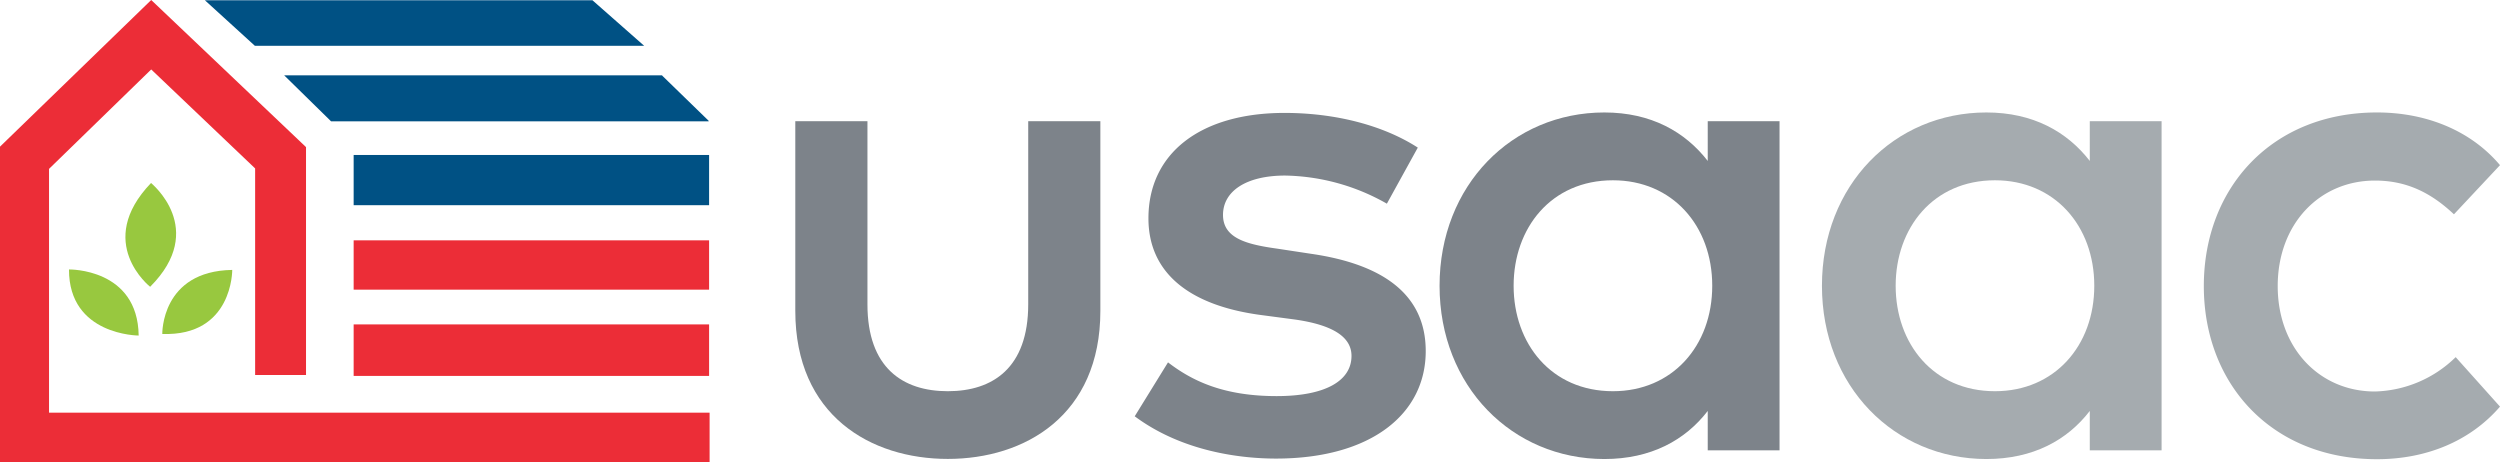
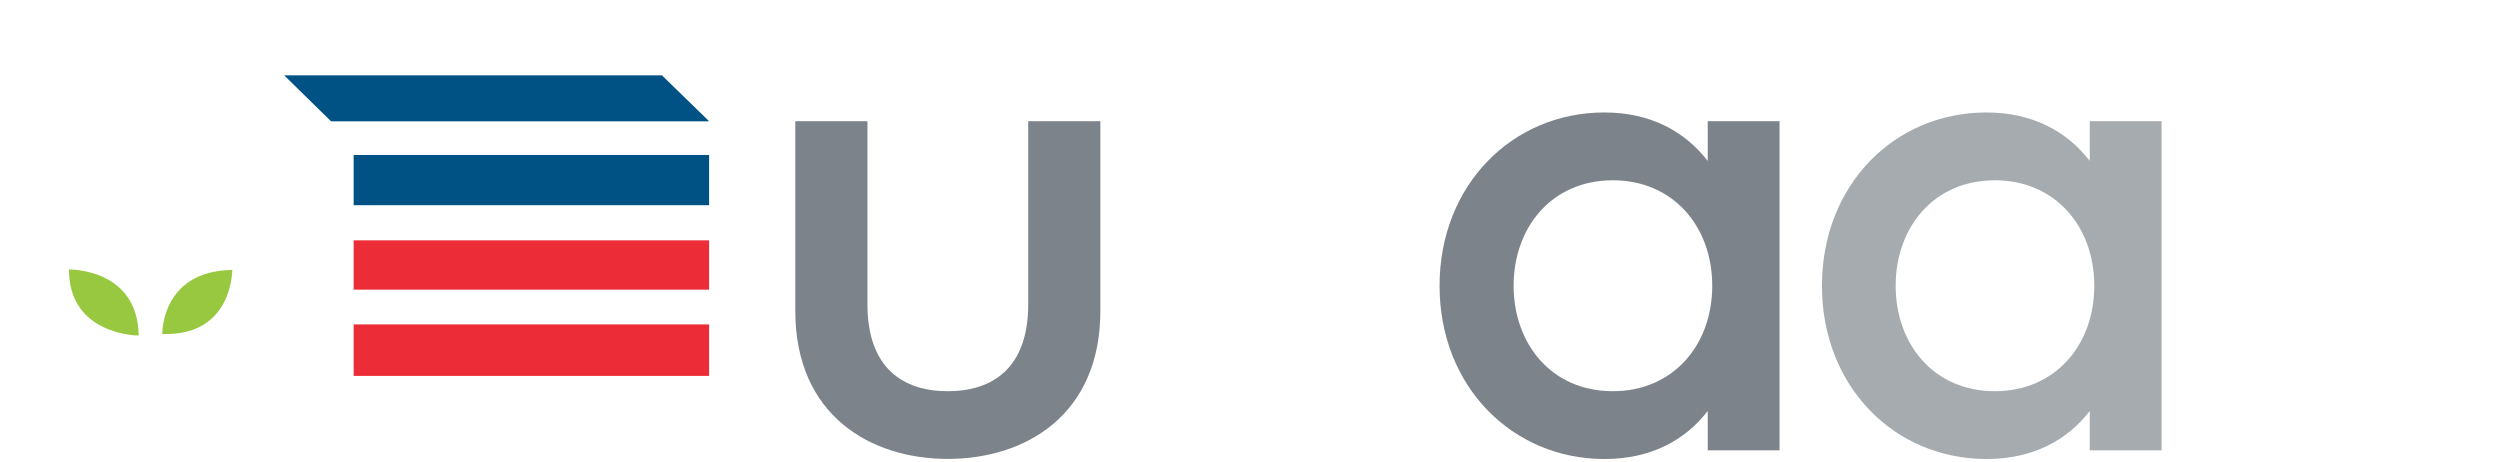
<svg xmlns="http://www.w3.org/2000/svg" viewBox="0 0 444.58 82.19">
  <defs>
    <style>.cls-1{fill:#98c83f;}.cls-2{fill:#005184;}.cls-3{fill:#ec2d37;}.cls-4{fill:#7d838a;}.cls-5{fill:#a5abaf;}</style>
  </defs>
  <g id="Layer_2" data-name="Layer 2">
    <g id="Layer_1-2" data-name="Layer 1">
      <path class="cls-1" d="M28.86,59.39S28.62,48.2,41.3,48C41.3,48,41.42,59.83,28.86,59.39Z" />
-       <path class="cls-1" d="M26.7,51s-10-7.86.16-18.46C26.86,32.57,37,40.7,26.7,51Z" />
      <path class="cls-1" d="M24.66,59.67s-12.43,0-12.39-11.75C12.27,47.92,24.5,47.68,24.66,59.67Z" />
      <polygon class="cls-2" points="126.03 21.58 126.02 21.48 117.79 13.48 117.74 13.4 50.54 13.4 50.65 13.51 58.88 21.58 126.02 21.58 126.03 21.58" />
-       <polygon class="cls-2" points="105.36 0.05 36.44 0.05 45.33 8.15 114.56 8.15 105.36 0.05" />
      <rect class="cls-3" x="62.89" y="57.69" width="63.21" height="9.16" />
      <polygon class="cls-2" points="126.1 27.69 126.1 27.56 62.89 27.56 62.89 36.49 126.1 36.49 126.1 27.69" />
      <polygon class="cls-3" points="126.1 51.51 126.1 42.74 62.89 42.74 62.89 51.51 62.91 51.51 126.1 51.51" />
-       <polygon class="cls-3" points="8.72 30.03 26.89 12.35 45.37 29.95 45.37 66.69 54.42 66.69 54.42 26.16 26.89 0 0 26.08 0 82.19 126.19 82.19 126.19 73.39 126.1 73.39 125.38 75.25 126.1 73.39 8.72 73.39 8.72 30.03" />
      <path class="cls-4" d="M195.68,55.28c0,18.63-13.44,26.33-27.13,26.33s-27.12-7.7-27.12-26.33V21.55h12.83V54.12c0,11.3,6.29,15.45,14.29,15.45s14.3-4.15,14.3-15.45V21.55h12.83Z" />
-       <path class="cls-4" d="M246.63,36.22a37.71,37.71,0,0,0-18.08-5c-7,0-11.06,2.81-11.06,7s4.28,5.25,9.65,6l6.05.92C246,47,253.54,52.41,253.54,62.43c0,11.24-9.78,19.12-26.64,19.12-6.05,0-16.56-1.16-25.11-7.52l5.92-9.59c4.22,3.24,9.78,6,19.31,6,8.74,0,13.32-2.75,13.32-7.15,0-3.3-3.18-5.5-10.14-6.48L224.09,56c-13-1.77-19.86-7.76-19.86-17.17,0-11.61,9.29-18.75,24.2-18.75,9.16,0,17.65,2.26,23.7,6.17Z" />
      <path class="cls-4" d="M316.46,80.08H303.69v-7c-4,5.19-10.08,8.55-18.39,8.55C268.93,81.61,256,68.72,256,50.82S268.93,20,285.3,20c8.31,0,14.36,3.43,18.39,8.62V21.55h12.77ZM269.17,50.82c0,10.26,6.66,18.75,17.66,18.75,10.57,0,17.66-8.06,17.66-18.75s-7.09-18.76-17.66-18.76C275.83,32.06,269.17,40.55,269.17,50.82Z" />
      <path class="cls-5" d="M384.4,80.08H371.63v-7c-4,5.19-10.08,8.55-18.39,8.55C336.87,81.61,324,68.72,324,50.82S336.87,20,353.24,20c8.31,0,14.36,3.43,18.39,8.62V21.55H384.4ZM337.11,50.82c0,10.26,6.66,18.75,17.66,18.75,10.57,0,17.66-8.06,17.66-18.75s-7.09-18.76-17.66-18.76C343.77,32.06,337.11,40.55,337.11,50.82Z" />
-       <path class="cls-5" d="M444.58,29.37l-8.19,8.74c-4.09-3.85-8.43-6-14.05-6-9.84,0-17.29,7.7-17.29,18.76s7.45,18.75,17.29,18.75a21.28,21.28,0,0,0,14.36-6.11l7.88,8.8c-5.32,6.17-13.14,9.35-21.88,9.35-18.63,0-30.79-13.26-30.79-30.79S404.07,20,422.7,20C431.44,20,439.38,23.2,444.58,29.37Z" />
    </g>
  </g>
</svg>